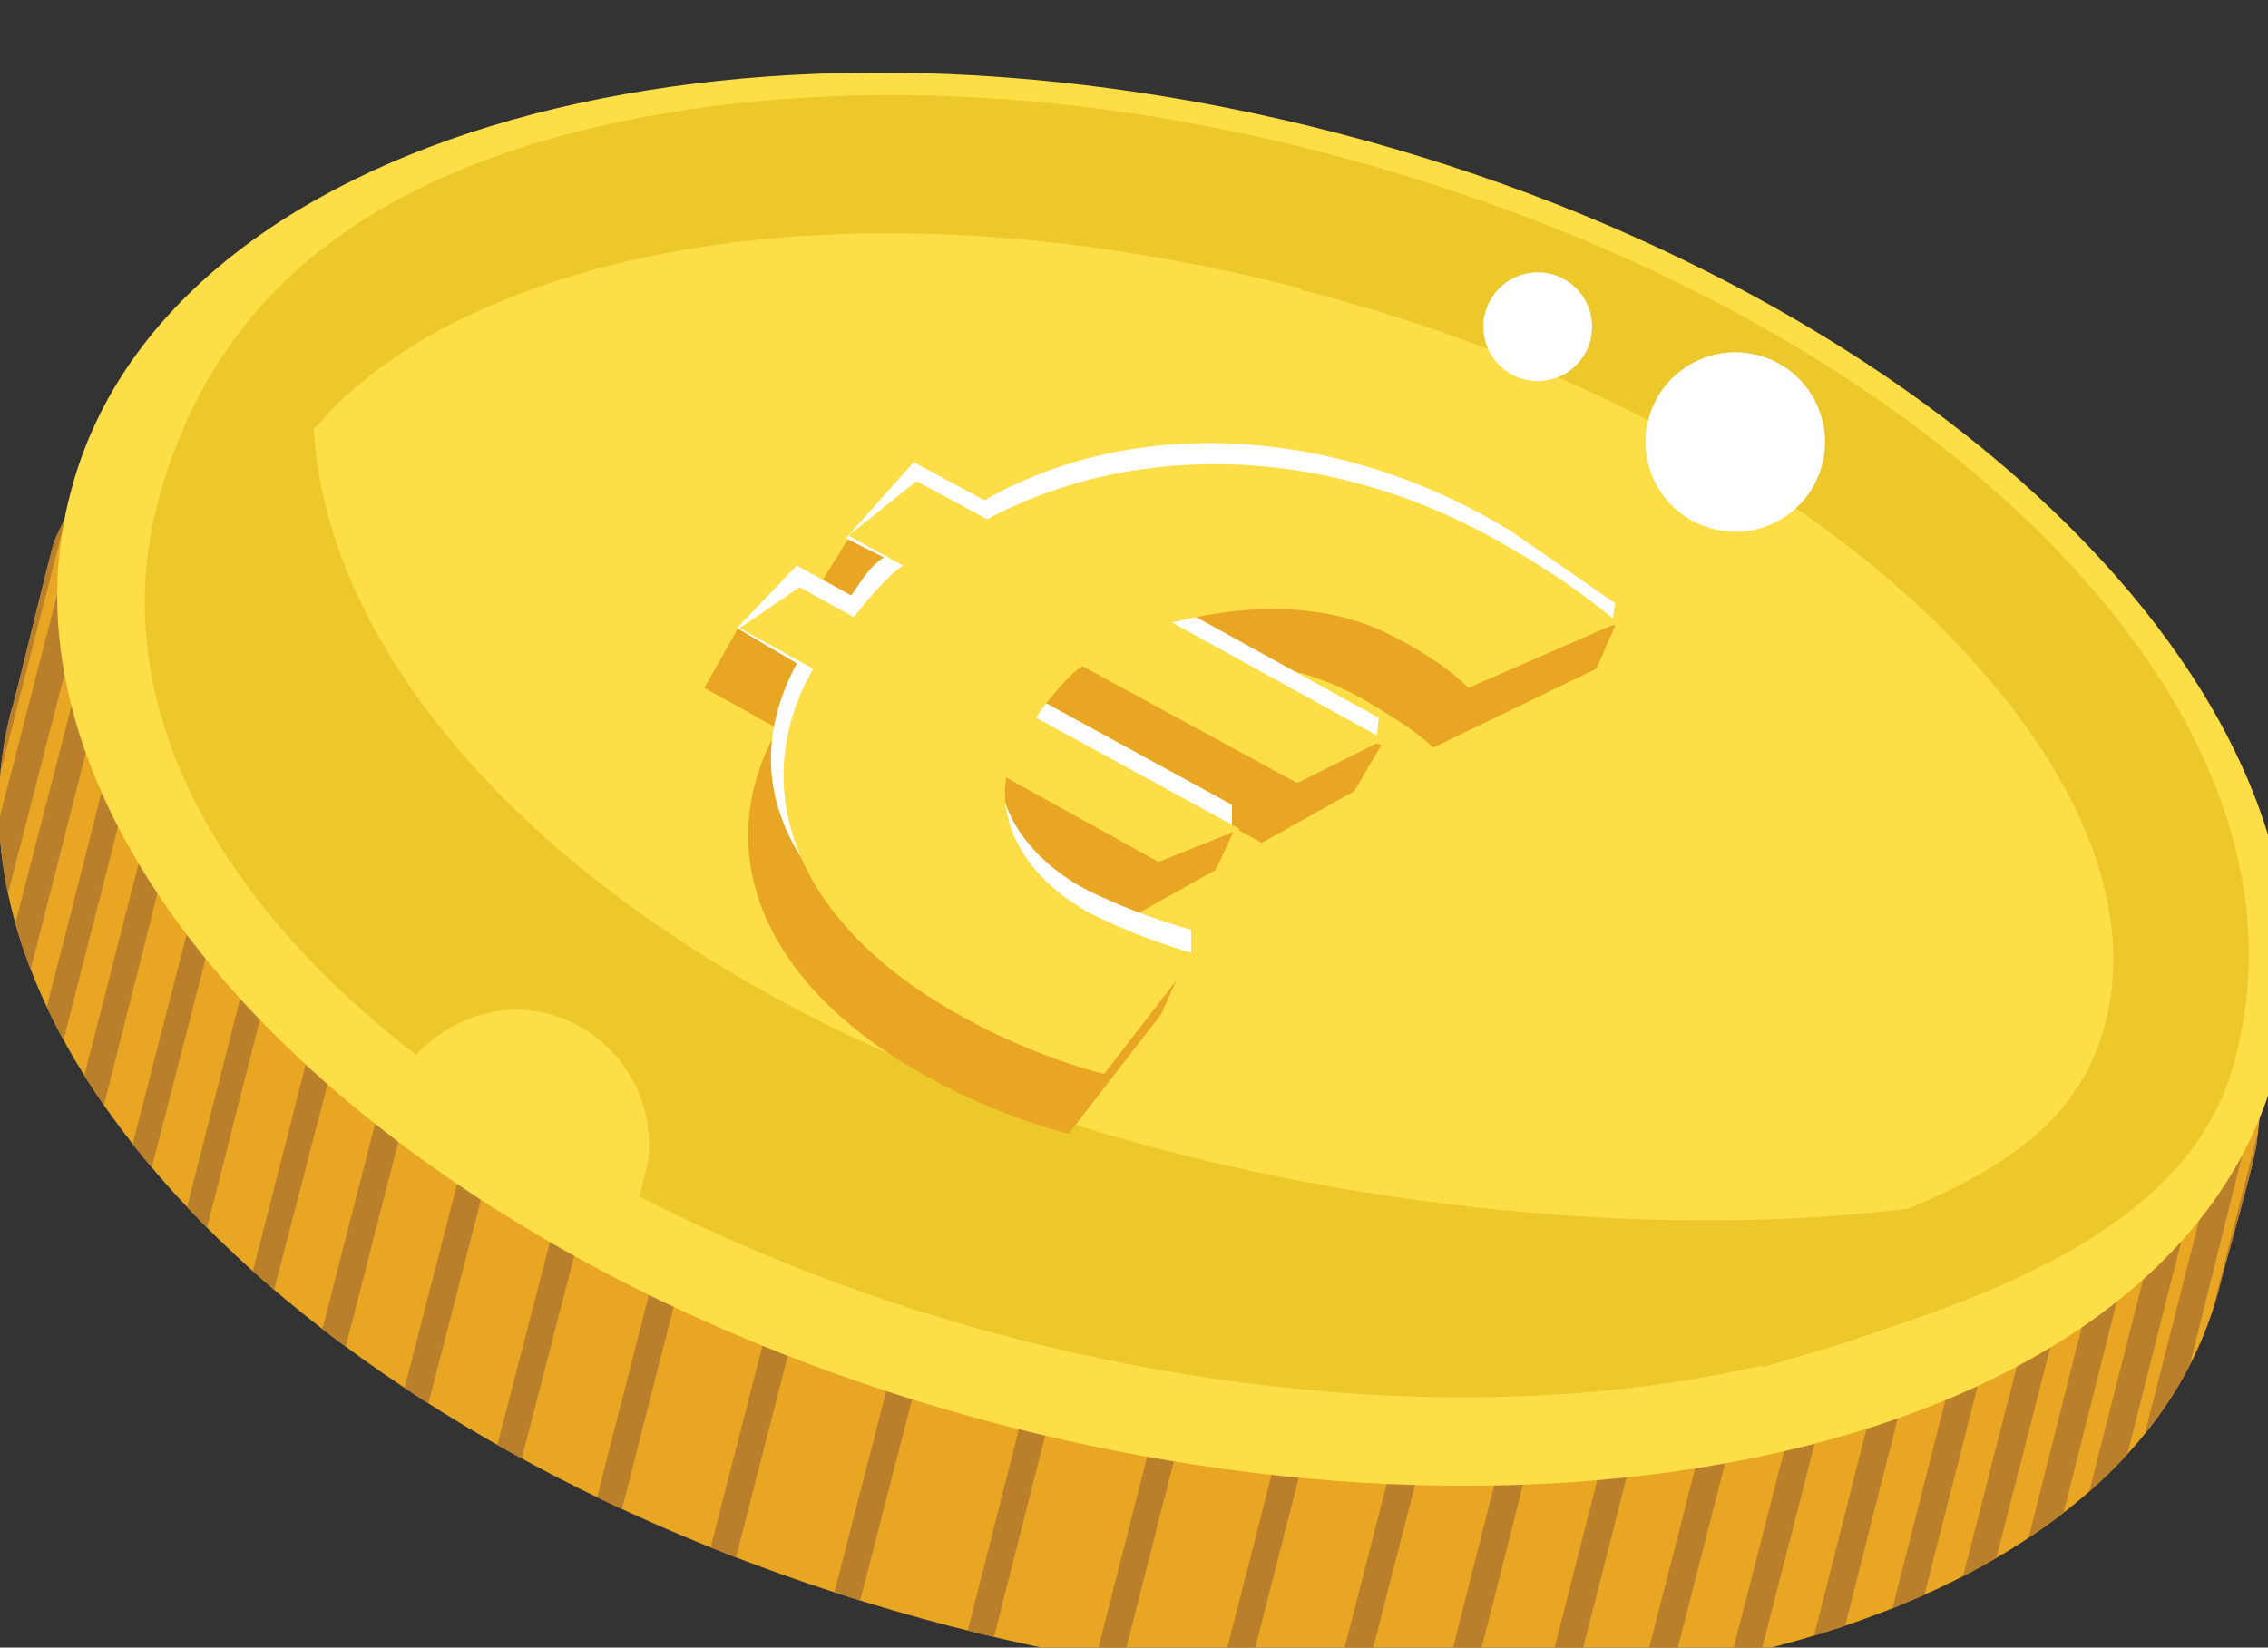
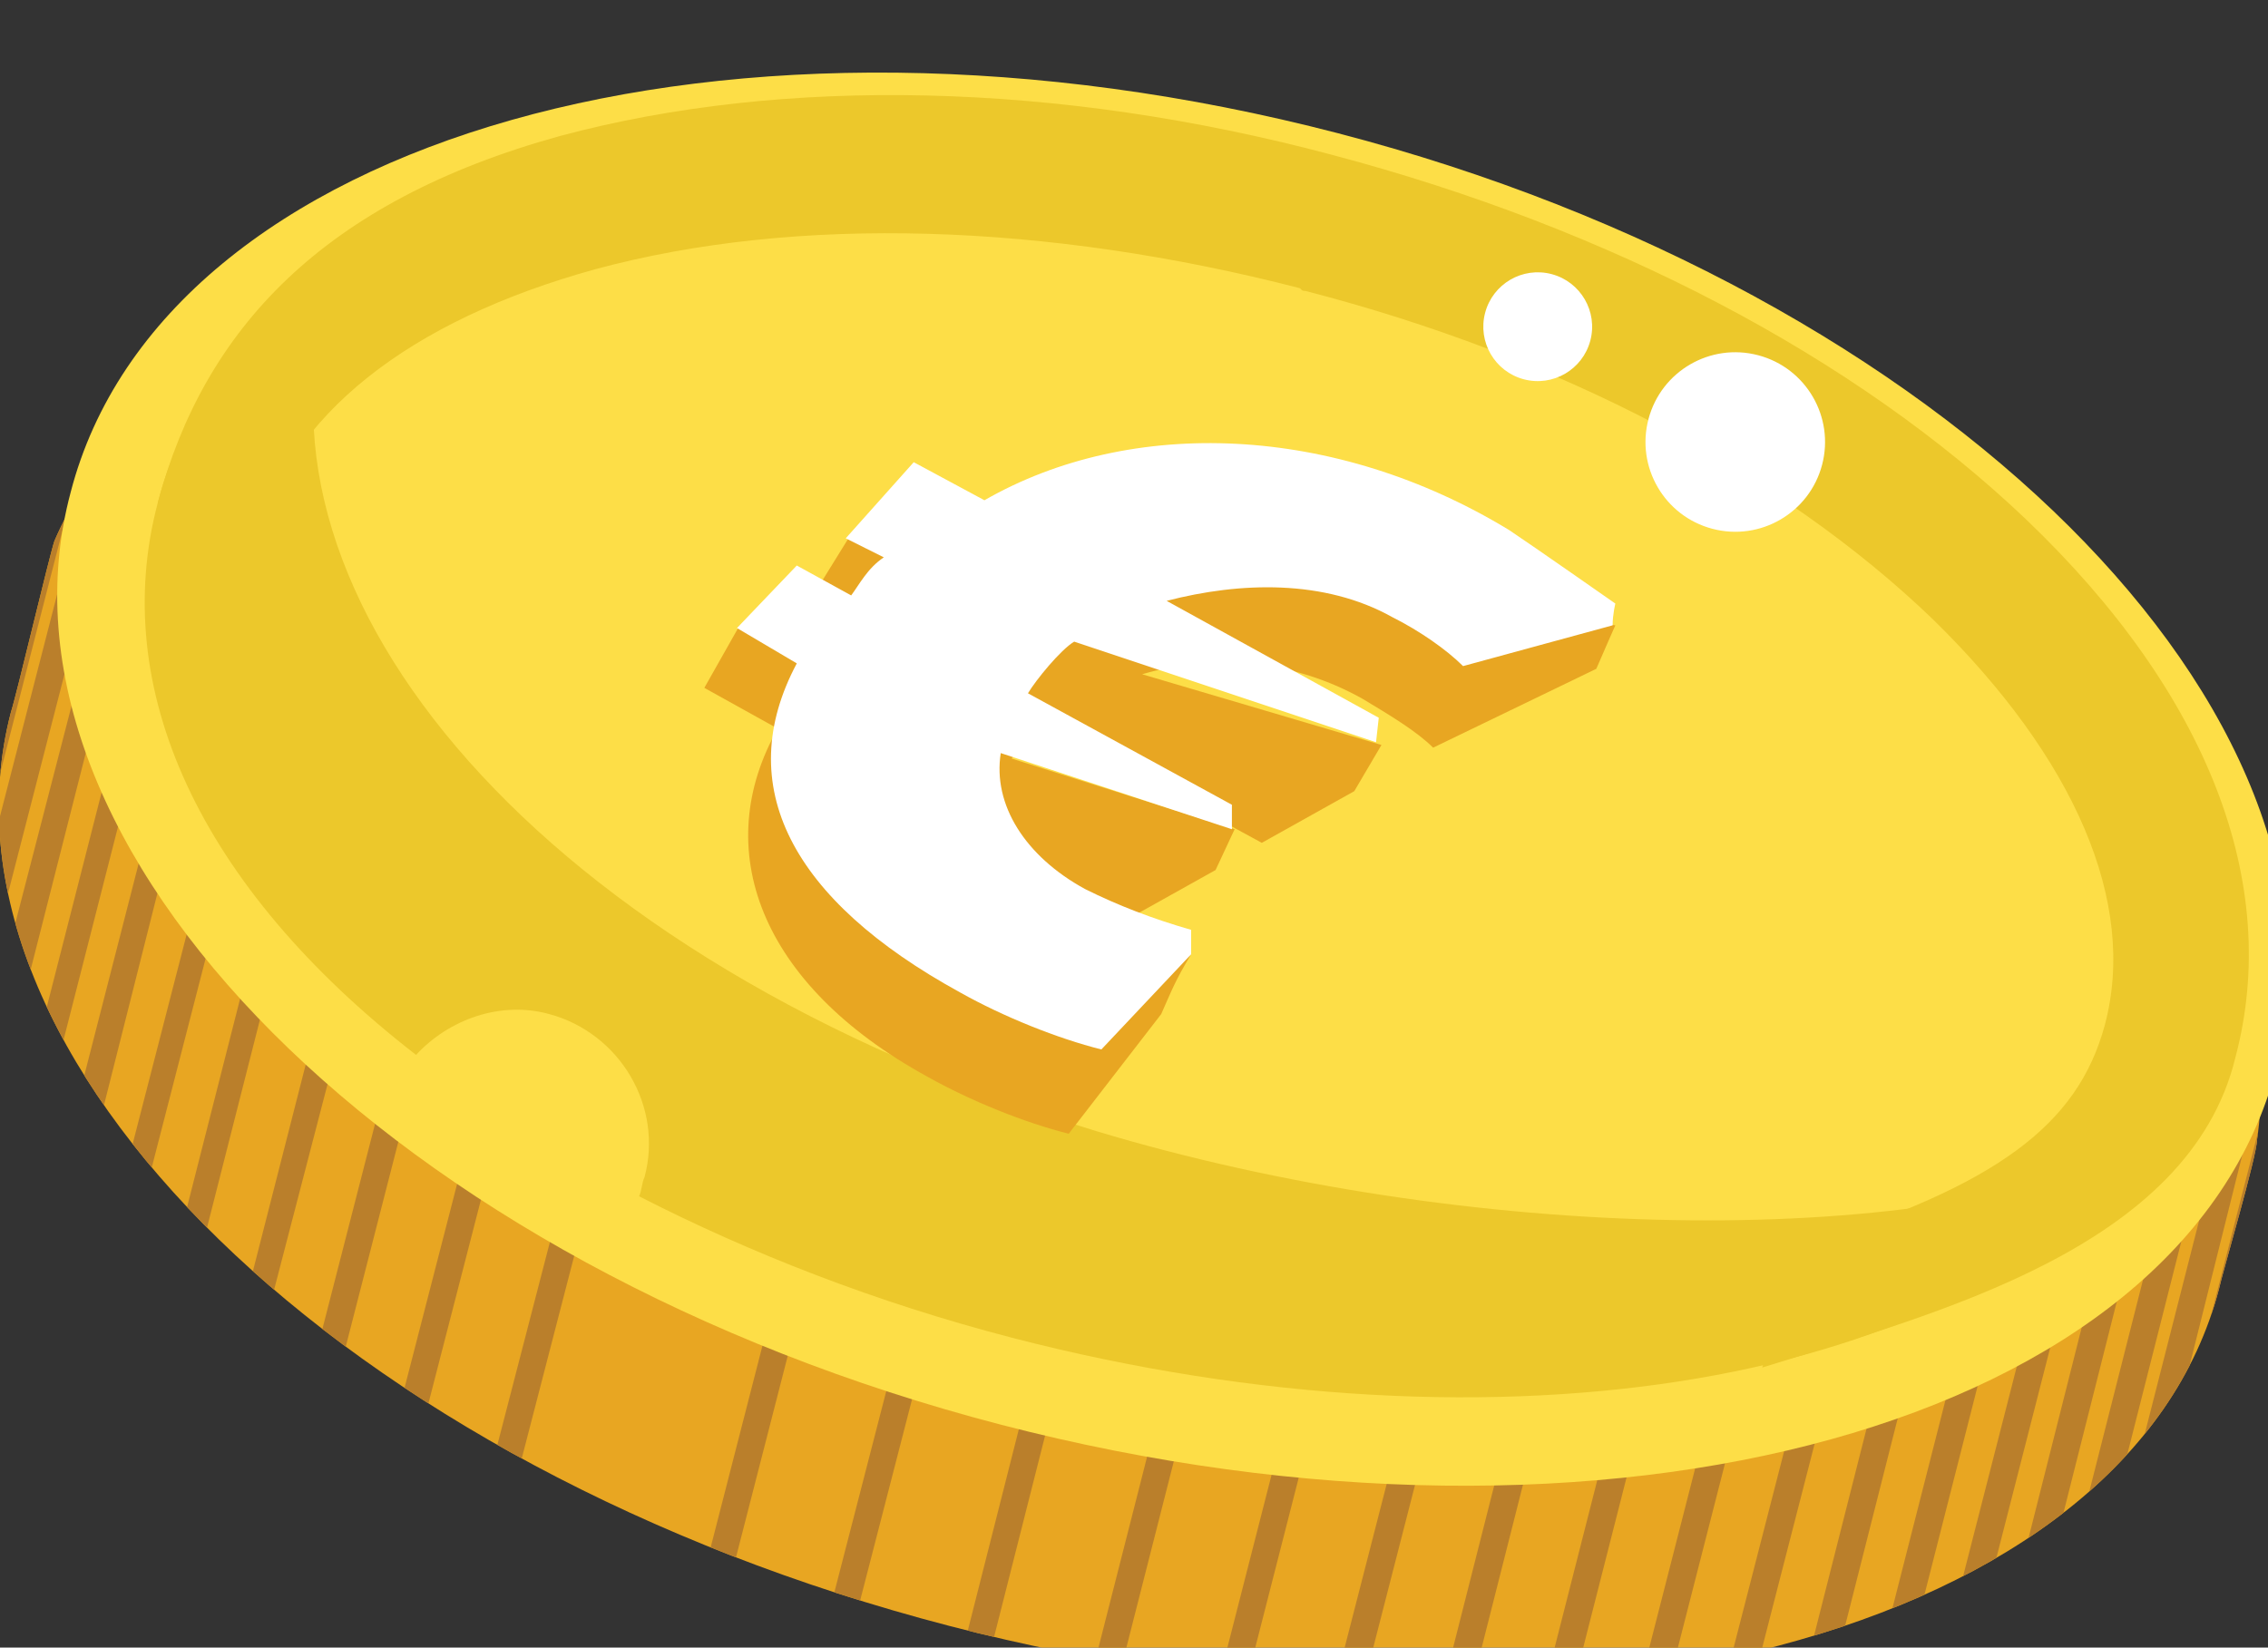
<svg xmlns="http://www.w3.org/2000/svg" xmlns:xlink="http://www.w3.org/1999/xlink" version="1.1" id="Layer_1" x="0px" y="0px" viewBox="0 0 83.4 60.6" style="enable-background:new 0 0 83.4 60.6;" xml:space="preserve">
  <rect x="0" y="0" width="83.4" height="60.6" fill="#333333" stroke="none" />
  <style type="text/css">
	.st0{fill:#E8A622;}
	.st1{clip-path:url(#SVGID_2_);}
	.st2{fill:#BA7F2B;}
	.st3{fill:#FDDE47;}
	.st4{fill:#ECC82B;}
	.st5{fill:#FFFFFF;}
</style>
  <g>
    <g>
      <g>
        <path class="st0" d="M81.6,47.4c-3.3,12.7-24.4,18.2-46.7,12.4C12.6,54-2.9,38.9,0.4,26.2c0.2-0.6,1.4-5.7,1.6-6.3     C6.9,8.5,25.7,8.2,46.9,13.7C68.3,19.3,84.8,29.6,83,41.9C83,42.5,81.7,46.9,81.6,47.4z" />
        <g>
          <g>
            <defs>
              <path id="SVGID_1_" d="M81.6,47.4c-3.3,12.7-24.4,18.2-46.7,12.4C12.6,54-2.9,38.9,0.4,26.2c0.2-0.6,1.4-5.7,1.6-6.3        C6.9,8.5,25.7,8.2,46.9,13.7C68.3,19.3,84.8,29.6,83,41.9C83,42.5,81.7,46.9,81.6,47.4z" />
            </defs>
            <clipPath id="SVGID_2_">
              <use xlink:href="#SVGID_1_" style="overflow:visible;" />
            </clipPath>
            <g class="st1">
              <path class="st2" d="M-3.4,26.2c0,0.3-0.2,0.5-0.5,0.5l0,0c-0.3,0-0.5-0.2-0.5-0.5l6.2-24c0-0.3,0.2-0.5,0.5-0.5l0,0        c0.3,0,0.5,0.2,0.5,0.5L-3.4,26.2z" />
-               <path class="st2" d="M-3.4,26.4c0,0.3-0.2,0.5-0.5,0.5l0,0c-0.3,0-0.5-0.2-0.5-0.5L1.8,2.4c0-0.3,0.2-0.5,0.5-0.5l0,0        c0.3,0,0.5,0.2,0.5,0.5L-3.4,26.4z" />
              <path class="st2" d="M-3.3,27c0,0.3-0.2,0.5-0.5,0.5l0,0c-0.3,0-0.5-0.2-0.5-0.5L1.9,3.1c0-0.3,0.2-0.5,0.5-0.5l0,0        c0.3,0,0.5,0.2,0.5,0.5L-3.3,27z" />
              <path class="st2" d="M-3.2,28c0,0.3-0.2,0.5-0.5,0.5l0,0c-0.3,0-0.5-0.2-0.5-0.5L2,4.2c0-0.3,0.2-0.5,0.5-0.5l0,0        C2.8,3.7,3,3.9,3,4.2L-3.2,28z" />
              <path class="st2" d="M-3,29.3c0,0.3-0.2,0.5-0.5,0.5l0,0c-0.3,0-0.5-0.2-0.5-0.5L2.1,5.7c0-0.3,0.2-0.5,0.5-0.5l0,0        c0.3,0,0.5,0.2,0.5,0.5L-3,29.3z" />
              <path class="st2" d="M-2.7,31c0,0.3-0.3,0.5-0.5,0.5l0,0c-0.3,0-0.5-0.2-0.5-0.5L2.4,7.4c0-0.3,0.3-0.5,0.5-0.5l0,0        c0.3,0,0.5,0.2,0.5,0.5L-2.7,31z" />
              <path class="st2" d="M-2.2,33c0,0.3-0.3,0.5-0.5,0.5l0,0c-0.3,0-0.5-0.3-0.5-0.6L2.8,9.5c0-0.3,0.3-0.5,0.5-0.5l0,0        c0.3,0,0.5,0.3,0.5,0.6L-2.2,33z" />
              <path class="st2" d="M-1.7,35.1c0,0.3-0.3,0.5-0.5,0.5l0,0c-0.3,0-0.5-0.3-0.5-0.6l6-23.4c0-0.3,0.3-0.5,0.5-0.5l0,0        c0.3,0,0.5,0.3,0.5,0.6L-1.7,35.1z" />
              <path class="st2" d="M-0.9,37.5c0,0.3-0.3,0.5-0.5,0.5l0,0c-0.3,0-0.5-0.3-0.5-0.6l6-23.3c0-0.3,0.3-0.5,0.5-0.5l0,0        c0.3,0,0.5,0.3,0.5,0.6L-0.9,37.5z" />
              <path class="st2" d="M0,40.1c0,0.3-0.3,0.5-0.5,0.5l0,0C-0.8,40.6-1,40.3-1,40l6-23.2c0-0.3,0.3-0.5,0.5-0.5l0,0        c0.3,0,0.5,0.3,0.4,0.6L0,40.1z" />
              <path class="st2" d="M1.2,42.7c0,0.3-0.3,0.5-0.5,0.5l0,0c-0.3,0-0.5-0.3-0.4-0.6l5.9-23.1c0-0.3,0.3-0.5,0.5-0.5l0,0        c0.3,0,0.5,0.3,0.4,0.6L1.2,42.7z" />
              <path class="st2" d="M2.6,45.5C2.5,45.8,2.3,46,2,46l0,0c-0.3,0-0.5-0.3-0.4-0.6l5.9-23c0-0.3,0.3-0.5,0.5-0.5l0,0        c0.3,0,0.5,0.3,0.4,0.6L2.6,45.5z" />
              <path class="st2" d="M4.2,48.3c0,0.3-0.3,0.5-0.5,0.5l0,0c-0.3,0-0.5-0.3-0.4-0.6l5.9-22.9c0-0.3,0.3-0.5,0.5-0.5l0,0        c0.3,0,0.5,0.3,0.4,0.6L4.2,48.3z" />
              <path class="st2" d="M6.1,51.1c0,0.3-0.3,0.5-0.5,0.5l0,0c-0.3,0-0.5-0.3-0.4-0.6L11,28.2c0-0.3,0.3-0.5,0.5-0.5l0,0        c0.3,0,0.5,0.3,0.4,0.6L6.1,51.1z" />
              <path class="st2" d="M8.4,53.9c0,0.3-0.3,0.5-0.5,0.5l0,0c-0.3,0-0.5-0.3-0.4-0.6l5.8-22.7c0-0.3,0.3-0.5,0.6-0.5l0,0        c0.3,0,0.5,0.3,0.4,0.6L8.4,53.9z" />
              <path class="st2" d="M10.9,56.6c0,0.3-0.3,0.5-0.6,0.5l0,0c-0.3,0-0.5-0.3-0.4-0.6l5.8-22.6c0-0.3,0.3-0.5,0.6-0.5l0,0        c0.3,0,0.5,0.3,0.4,0.6L10.9,56.6z" />
              <path class="st2" d="M13.8,59.2c0,0.3-0.3,0.5-0.6,0.5l0,0c-0.3,0-0.5-0.3-0.4-0.6l5.8-22.5c0-0.3,0.3-0.5,0.6-0.5l0,0        c0.3,0,0.5,0.3,0.4,0.6L13.8,59.2z" />
              <path class="st2" d="M17.1,61.7c0,0.3-0.3,0.5-0.6,0.5l0,0c-0.3,0-0.5-0.3-0.4-0.6l5.8-22.4c0-0.3,0.3-0.5,0.6-0.5l0,0        c0.3,0,0.5,0.3,0.4,0.6L17.1,61.7z" />
-               <path class="st2" d="M20.7,64c0,0.3-0.3,0.5-0.6,0.5l0,0c-0.3,0-0.5-0.3-0.4-0.6l5.7-22.3c0-0.3,0.3-0.5,0.6-0.5l0,0        c0.3,0,0.5,0.3,0.4,0.6L20.7,64z" />
              <path class="st2" d="M24.8,66.1c0,0.3-0.3,0.5-0.6,0.5l0,0c-0.3,0-0.5-0.3-0.4-0.6l5.7-22.2c0-0.3,0.3-0.5,0.6-0.5l0,0        c0.3,0,0.5,0.3,0.4,0.6L24.8,66.1z" />
              <path class="st2" d="M29.3,67.9c0,0.3-0.3,0.5-0.6,0.5l0,0c-0.3,0-0.4-0.3-0.4-0.6L34,45.7c0-0.3,0.3-0.5,0.6-0.5l0,0        c0.3,0,0.5,0.3,0.4,0.6L29.3,67.9z" />
              <path class="st2" d="M34.2,69.5c0,0.3-0.3,0.5-0.6,0.5l0,0c-0.3,0-0.4-0.3-0.4-0.6l5.6-22.1c0-0.3,0.3-0.5,0.6-0.5l0,0        c0.3,0,0.4,0.3,0.4,0.6L34.2,69.5z" />
              <path class="st2" d="M38.9,70.5c0,0.3-0.3,0.5-0.6,0.5l0,0c-0.3,0-0.4-0.3-0.4-0.6l5.6-22c0-0.3,0.3-0.5,0.6-0.5l0,0        c0.3,0,0.4,0.3,0.4,0.6L38.9,70.5z" />
              <path class="st2" d="M43.5,71c-0.1,0.3-0.3,0.5-0.6,0.5l0,0c-0.3,0-0.4-0.3-0.4-0.6L48.1,49c0-0.3,0.3-0.5,0.6-0.5l0,0        c0.3,0,0.4,0.3,0.4,0.6L43.5,71z" />
              <path class="st2" d="M47.8,71.1c-0.1,0.3-0.3,0.5-0.6,0.4l0,0c-0.3,0-0.4-0.3-0.4-0.6l5.6-21.8c0.1-0.3,0.3-0.5,0.6-0.4l0,0        c0.3,0,0.4,0.3,0.4,0.6L47.8,71.1z" />
              <path class="st2" d="M51.9,70.8c-0.1,0.3-0.3,0.5-0.6,0.4l0,0c-0.3,0-0.4-0.3-0.4-0.6l5.5-21.7c0.1-0.3,0.3-0.5,0.6-0.4l0,0        c0.3,0,0.4,0.3,0.4,0.6L51.9,70.8z" />
              <path class="st2" d="M55.8,70.1c-0.1,0.3-0.3,0.5-0.6,0.4l0,0c-0.3,0-0.4-0.3-0.4-0.6l5.5-21.6c0.1-0.3,0.3-0.5,0.6-0.4l0,0        c0.3,0,0.4,0.3,0.4,0.6L55.8,70.1z" />
              <path class="st2" d="M59.5,69.2c-0.1,0.3-0.3,0.5-0.6,0.4l0,0c-0.3,0-0.4-0.3-0.4-0.6L64,47.5c0.1-0.3,0.3-0.5,0.6-0.4l0,0        c0.3,0.1,0.4,0.3,0.4,0.6L59.5,69.2z" />
              <path class="st2" d="M62.9,68c-0.1,0.3-0.3,0.5-0.6,0.4l0,0c-0.3-0.1-0.4-0.3-0.4-0.6l5.5-21.4c0.1-0.3,0.3-0.5,0.6-0.4l0,0        c0.3,0.1,0.4,0.3,0.4,0.6L62.9,68z" />
              <path class="st2" d="M66.1,66.7c-0.1,0.3-0.3,0.5-0.6,0.4l0,0c-0.3-0.1-0.4-0.3-0.4-0.6l5.4-21.3c0.1-0.3,0.3-0.5,0.6-0.4l0,0        c0.3,0.1,0.4,0.3,0.4,0.6L66.1,66.7z" />
              <path class="st2" d="M69.1,65.2c-0.1,0.3-0.3,0.5-0.6,0.4l0,0c-0.3-0.1-0.4-0.3-0.4-0.6l5.4-21.2c0.1-0.3,0.3-0.5,0.6-0.4l0,0        c0.3,0.1,0.4,0.3,0.4,0.6L69.1,65.2z" />
              <path class="st2" d="M71.8,63.6c-0.1,0.3-0.3,0.5-0.6,0.4l0,0c-0.3-0.1-0.4-0.3-0.4-0.6l5.4-21.1c0.1-0.3,0.3-0.5,0.6-0.4l0,0        c0.3,0.1,0.4,0.3,0.4,0.6L71.8,63.6z" />
              <path class="st2" d="M74.3,61.9c-0.1,0.3-0.3,0.5-0.6,0.4l0,0c-0.3-0.1-0.4-0.3-0.4-0.6l5.3-21c0.1-0.3,0.3-0.5,0.6-0.4l0,0        c0.3,0.1,0.4,0.3,0.4,0.6L74.3,61.9z" />
              <path class="st2" d="M76.5,60.3c-0.1,0.3-0.3,0.5-0.6,0.4l0,0c-0.3-0.1-0.4-0.3-0.4-0.6l5.3-20.9c0.1-0.3,0.3-0.5,0.6-0.4l0,0        c0.3,0.1,0.4,0.3,0.4,0.6L76.5,60.3z" />
              <path class="st2" d="M78.4,58.7c-0.1,0.3-0.3,0.5-0.6,0.4l0,0c-0.3-0.1-0.4-0.3-0.4-0.6l5.3-20.8c0.1-0.3,0.3-0.5,0.6-0.4l0,0        c0.3,0.1,0.4,0.4,0.3,0.6L78.4,58.7z" />
              <path class="st2" d="M80,57.2c-0.1,0.3-0.3,0.5-0.6,0.4l0,0c-0.3-0.1-0.4-0.4-0.3-0.6l5.3-20.7c0.1-0.3,0.3-0.5,0.6-0.4l0,0        c0.3,0.1,0.4,0.4,0.3,0.6L80,57.2z" />
              <path class="st2" d="M81.4,55.9c-0.1,0.3-0.3,0.5-0.6,0.4l0,0c-0.3-0.1-0.4-0.4-0.3-0.6L85.7,35c0.1-0.3,0.3-0.5,0.6-0.4l0,0        c0.3,0.1,0.4,0.4,0.3,0.6L81.4,55.9z" />
              <path class="st2" d="M82.5,54.8c-0.1,0.3-0.4,0.5-0.6,0.4l0,0c-0.3-0.1-0.4-0.4-0.3-0.6l5.2-20.6c0.1-0.3,0.4-0.5,0.6-0.4l0,0        c0.3,0.1,0.4,0.4,0.3,0.7L82.5,54.8z" />
              <path class="st2" d="M83.3,53.9c-0.1,0.3-0.4,0.5-0.6,0.4l0,0c-0.3-0.1-0.4-0.4-0.3-0.7l5.2-20.5c0.1-0.3,0.4-0.5,0.6-0.4l0,0        c0.3,0.1,0.4,0.4,0.3,0.7L83.3,53.9z" />
              <path class="st2" d="M83.7,53.3c-0.1,0.3-0.4,0.5-0.6,0.4l0,0c-0.3-0.1-0.4-0.4-0.3-0.7l5.1-20.4c0.1-0.3,0.4-0.5,0.6-0.4l0,0        c0.3,0.1,0.4,0.4,0.3,0.7L83.7,53.3z" />
              <path class="st2" d="M83.9,53.1c-0.1,0.3-0.4,0.5-0.6,0.4l0,0c-0.3-0.1-0.4-0.4-0.3-0.7l5.1-20.3c0.1-0.3,0.4-0.5,0.6-0.4l0,0        c0.3,0.1,0.4,0.4,0.3,0.7L83.9,53.1z" />
            </g>
          </g>
        </g>
        <path class="st3" d="M83.7,39.3c-3.4,13.1-24.6,18.9-46.9,13.1C14.5,46.6-0.9,31.2,2.6,18.1C6,5,26.9-0.9,49.2,4.9     C71.5,10.7,87.1,26.2,83.7,39.3z" />
        <g>
          <path class="st4" d="M64.8,50.3l1.6-4.5c7-2.2,10-4.4,11-8.1c1.2-4.5-1.1-9.8-6.3-14.9c-5.6-5.4-13.8-9.7-23.1-12.1      c-0.1,0-0.1,0-0.2-0.1c-9.3-2.4-18.5-2.7-25.9-0.7c-6.9,1.9-11.3,5.4-12.5,10l-3.6-1.4C7.5,12.1,11.9,7.4,20.6,5      C28.8,2.8,38.9,3,49,5.7c10.2,2.7,19.2,7.4,25.5,13.4c6.7,6.4,9.4,13.4,7.7,19.8C80.5,45.9,71.2,48.3,64.8,50.3z" />
        </g>
        <path class="st4" d="M40.3,41.6C19.7,35.3,8.8,21.8,12.1,11.1c0.2-0.8,0.8-0.5,1.2-1.2c-4.2,2.3-6.5,4.7-7.5,8.6     C4,25.3,7.3,32.6,15.3,38.8c1.2-1.3,3.1-2,4.9-1.5c2.6,0.7,4.2,3.4,3.5,6c-0.1,0.2-0.1,0.5-0.2,0.7c4.1,2.1,8.7,3.9,13.7,5.2     c18.1,4.7,35.3,1.6,41.5-6.9C70.4,46,53.9,45.7,40.3,41.6z" />
      </g>
      <ellipse transform="matrix(0.256 -0.967 0.967 0.256 31.812 73.805)" class="st5" cx="63.8" cy="16.2" rx="3.3" ry="3.3" />
      <ellipse transform="matrix(0.256 -0.967 0.967 0.256 30.478 63.58)" class="st5" cx="56.5" cy="12" rx="2" ry="2" />
    </g>
    <g>
      <g>
        <path class="st0" d="M28.6,23.1l2,1.1c0.3-0.4,0.7-0.8,1.3-1.2l-2-1.1l1.3-2.1l4,1.3c5.8-2.6,13.6-2.4,19.6,0.9     c1.1,0.6,4.6,1,4.6,1s-0.4,0.9-0.7,1.6l-6,2.9c-0.6-0.6-1.6-1.2-2.6-1.8c-2.5-1.4-5.4-1.7-8.1-0.9l8.8,2.6l-1,1.7L46.4,31     l-7.9-4.3c-0.5,0.3-0.9,0.7-1.3,1.2l8.2,2.6l-0.7,1.5l-3.4,1.9l-5.6-3.1c-0.3,1.9,0.9,3.8,3.1,5c0.8,0.5,3.9,0.2,5-0.7     c-0.6,1-0.7,1.3-1.1,2.2l-3.4,4.4c-1.6-0.4-3.6-1.2-5.2-2.1c-6.2-3.4-8-8.4-5.5-12.8l-2.7-1.5l1.3-2.3L28.6,23.1z" />
      </g>
      <g>
        <path class="st5" d="M29.3,20.8l2,1.1c0.3-0.4,0.6-1,1.2-1.4l-1.4-0.7l2.5-2.8l2.6,1.4c5.4-3.1,12.9-2.8,19.3,1.1     c0.9,0.6,3.9,2.7,3.9,2.7s-0.1,0.4-0.1,0.8l-5.5,1.5c-0.6-0.6-1.6-1.3-2.6-1.8c-2.5-1.4-5.6-1.3-8.3-0.6l7.8,4.3l-0.1,0.9     l-11.1-3.7c-0.5,0.3-1.4,1.4-1.7,1.9l7.5,4.1l0,0.9l-8.5-2.8c-0.3,1.9,0.9,3.8,3.1,5c1.2,0.6,2.5,1.1,3.9,1.5l0,0.9l-3.3,3.5     c-1.6-0.4-3.6-1.2-5.2-2.1c-6.2-3.4-8.4-7.6-6-12.1l-2.2-1.3L29.3,20.8z" />
      </g>
      <g>
-         <path class="st3" d="M29.4,21.6l2,1.1c0.3-0.4,1.2-1.5,1.8-1.9l-2-1.1l2.5-2l2.6,1.4c5.6-3,13-2.7,19.3,1.1     c1.4,0.8,2.7,1.7,3.9,2.7l-5.5,2.4c-0.6-0.6-1.6-1.3-2.6-1.8c-2.5-1.4-5.6-1.3-8.3-0.6l7.8,4.3l-3.2,1.6l-7.9-4.3     c-0.5,0.3-1.4,1.4-1.7,1.9l7.5,4.1l-3,1.2L37,28.6c-0.3,1.9,0.9,3.8,3.1,5c1.2,0.6,2.5,1.1,3.9,1.5l-3.4,4.4     c-1.6-0.4-3.6-1.2-5.2-2.1c-6.2-3.4-8-8.4-5.5-12.8l-2.7-1.5L29.4,21.6z" />
-       </g>
+         </g>
    </g>
  </g>
</svg>